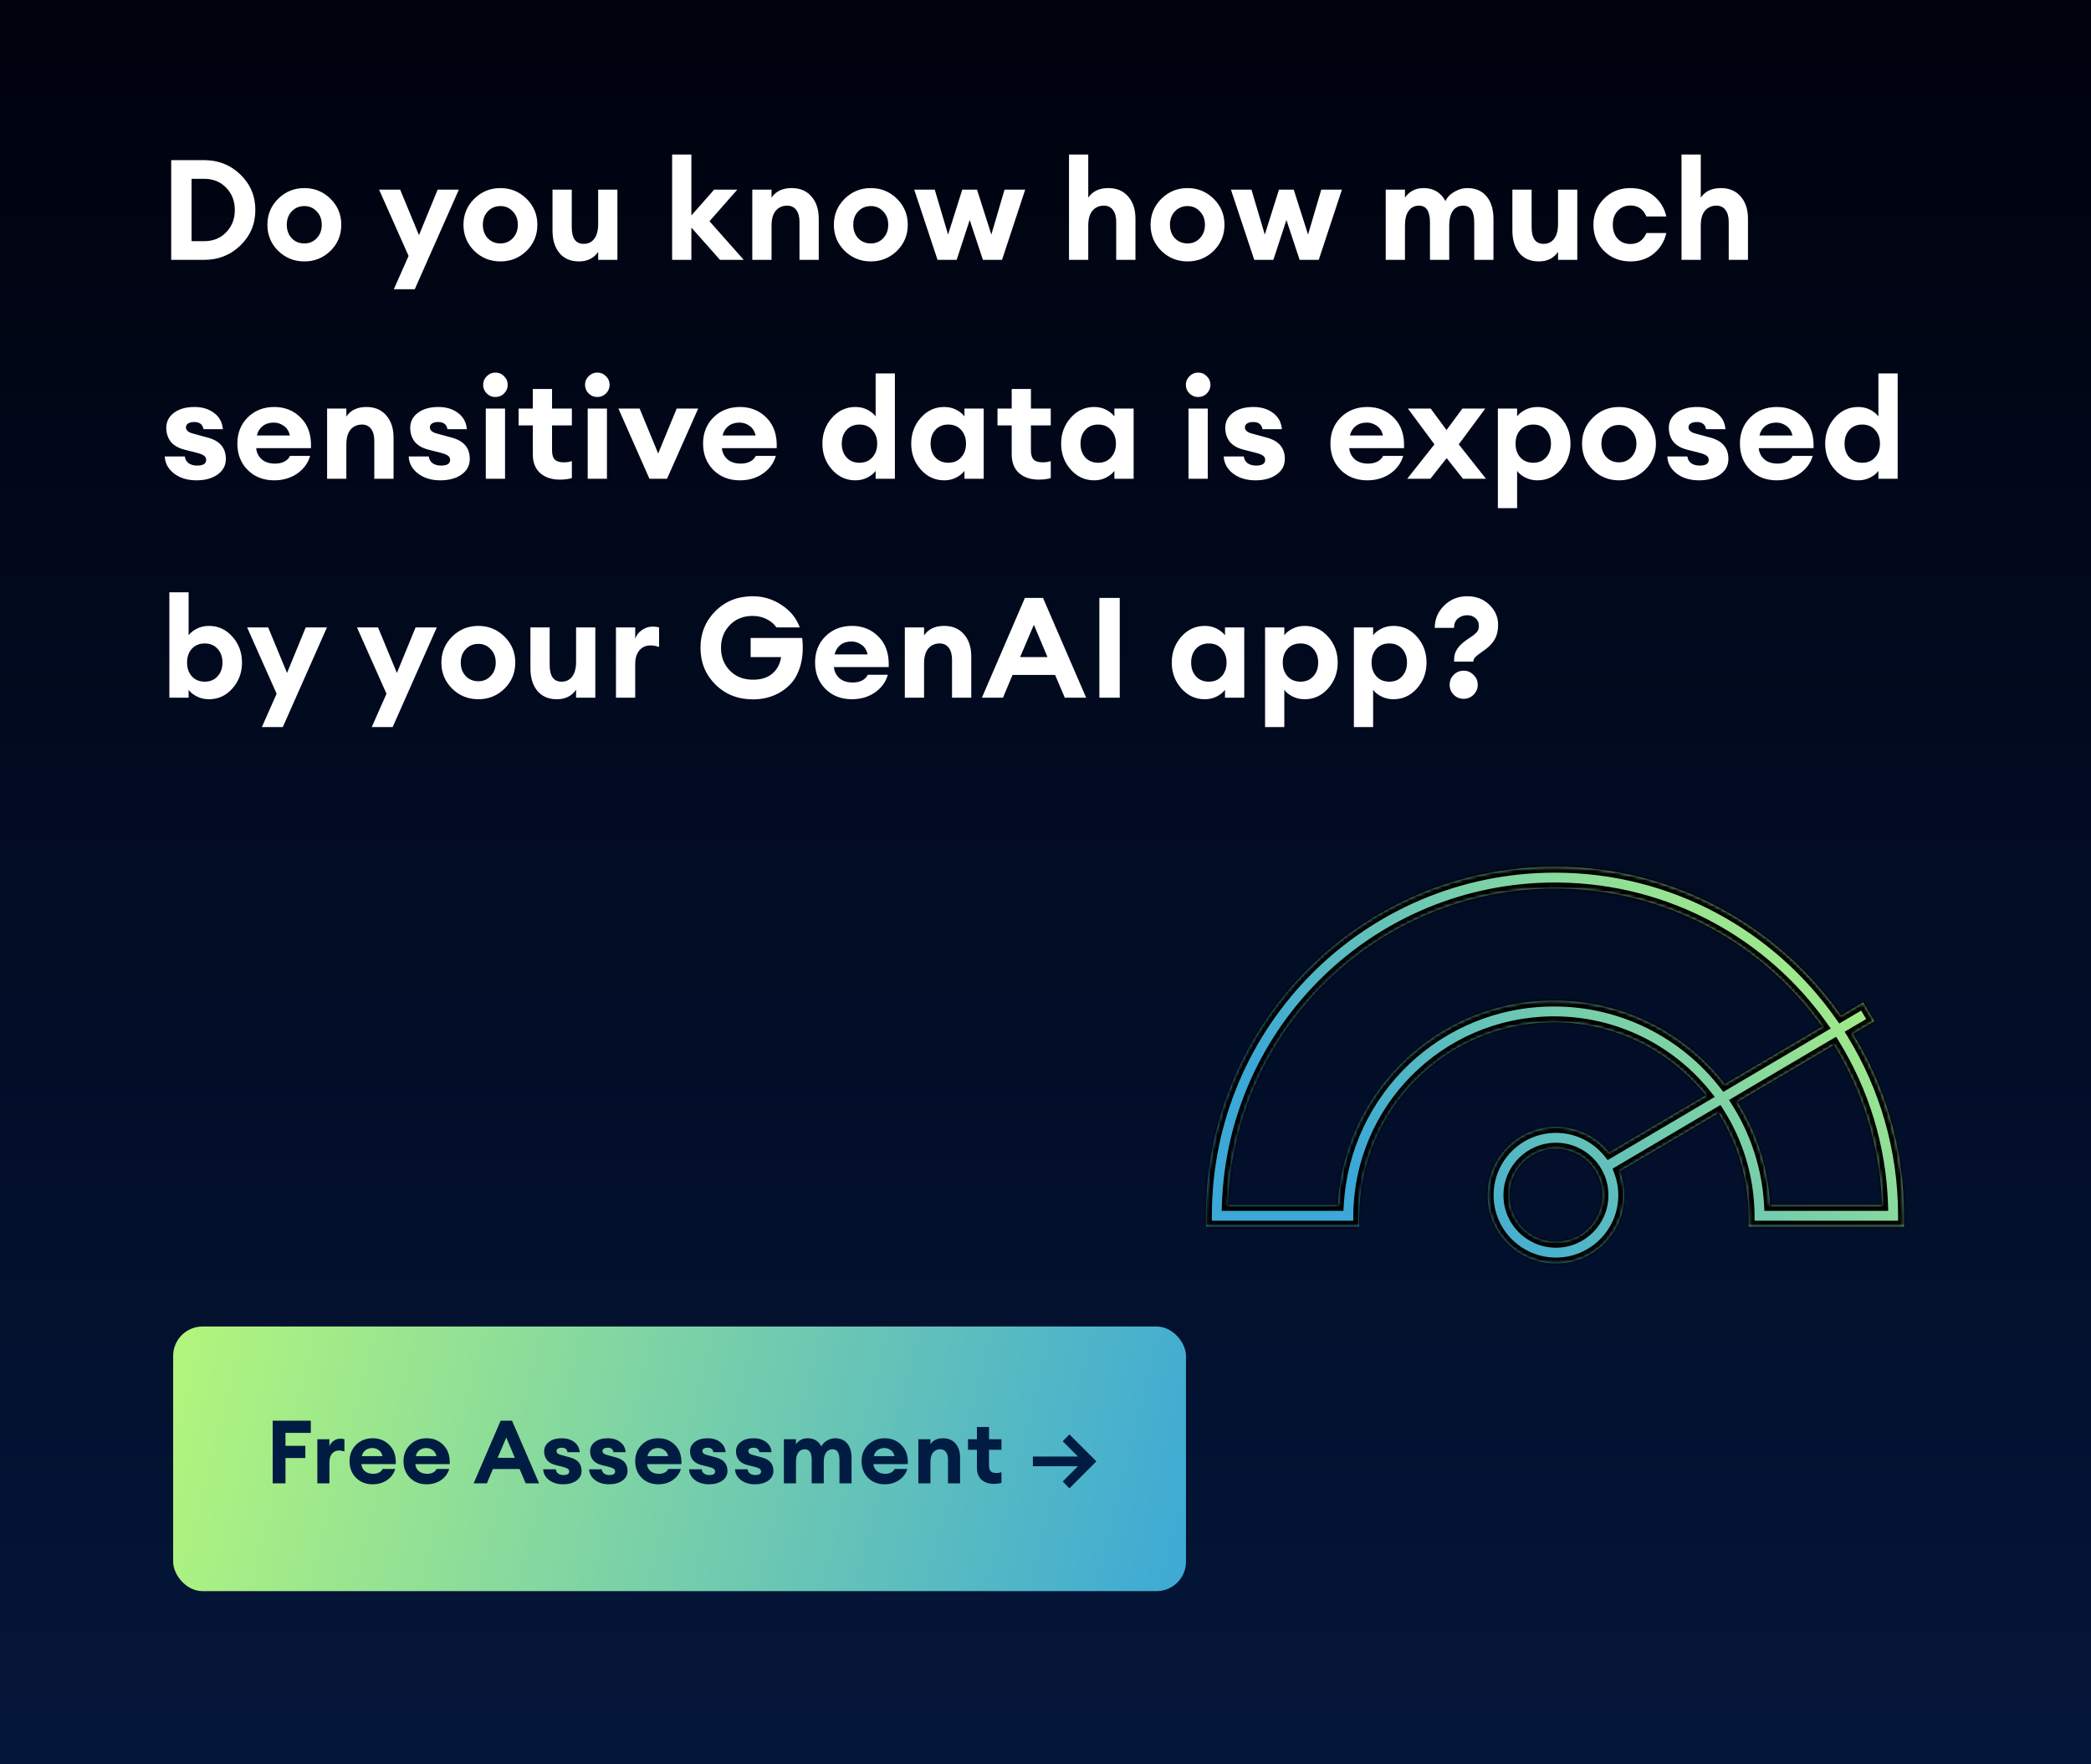
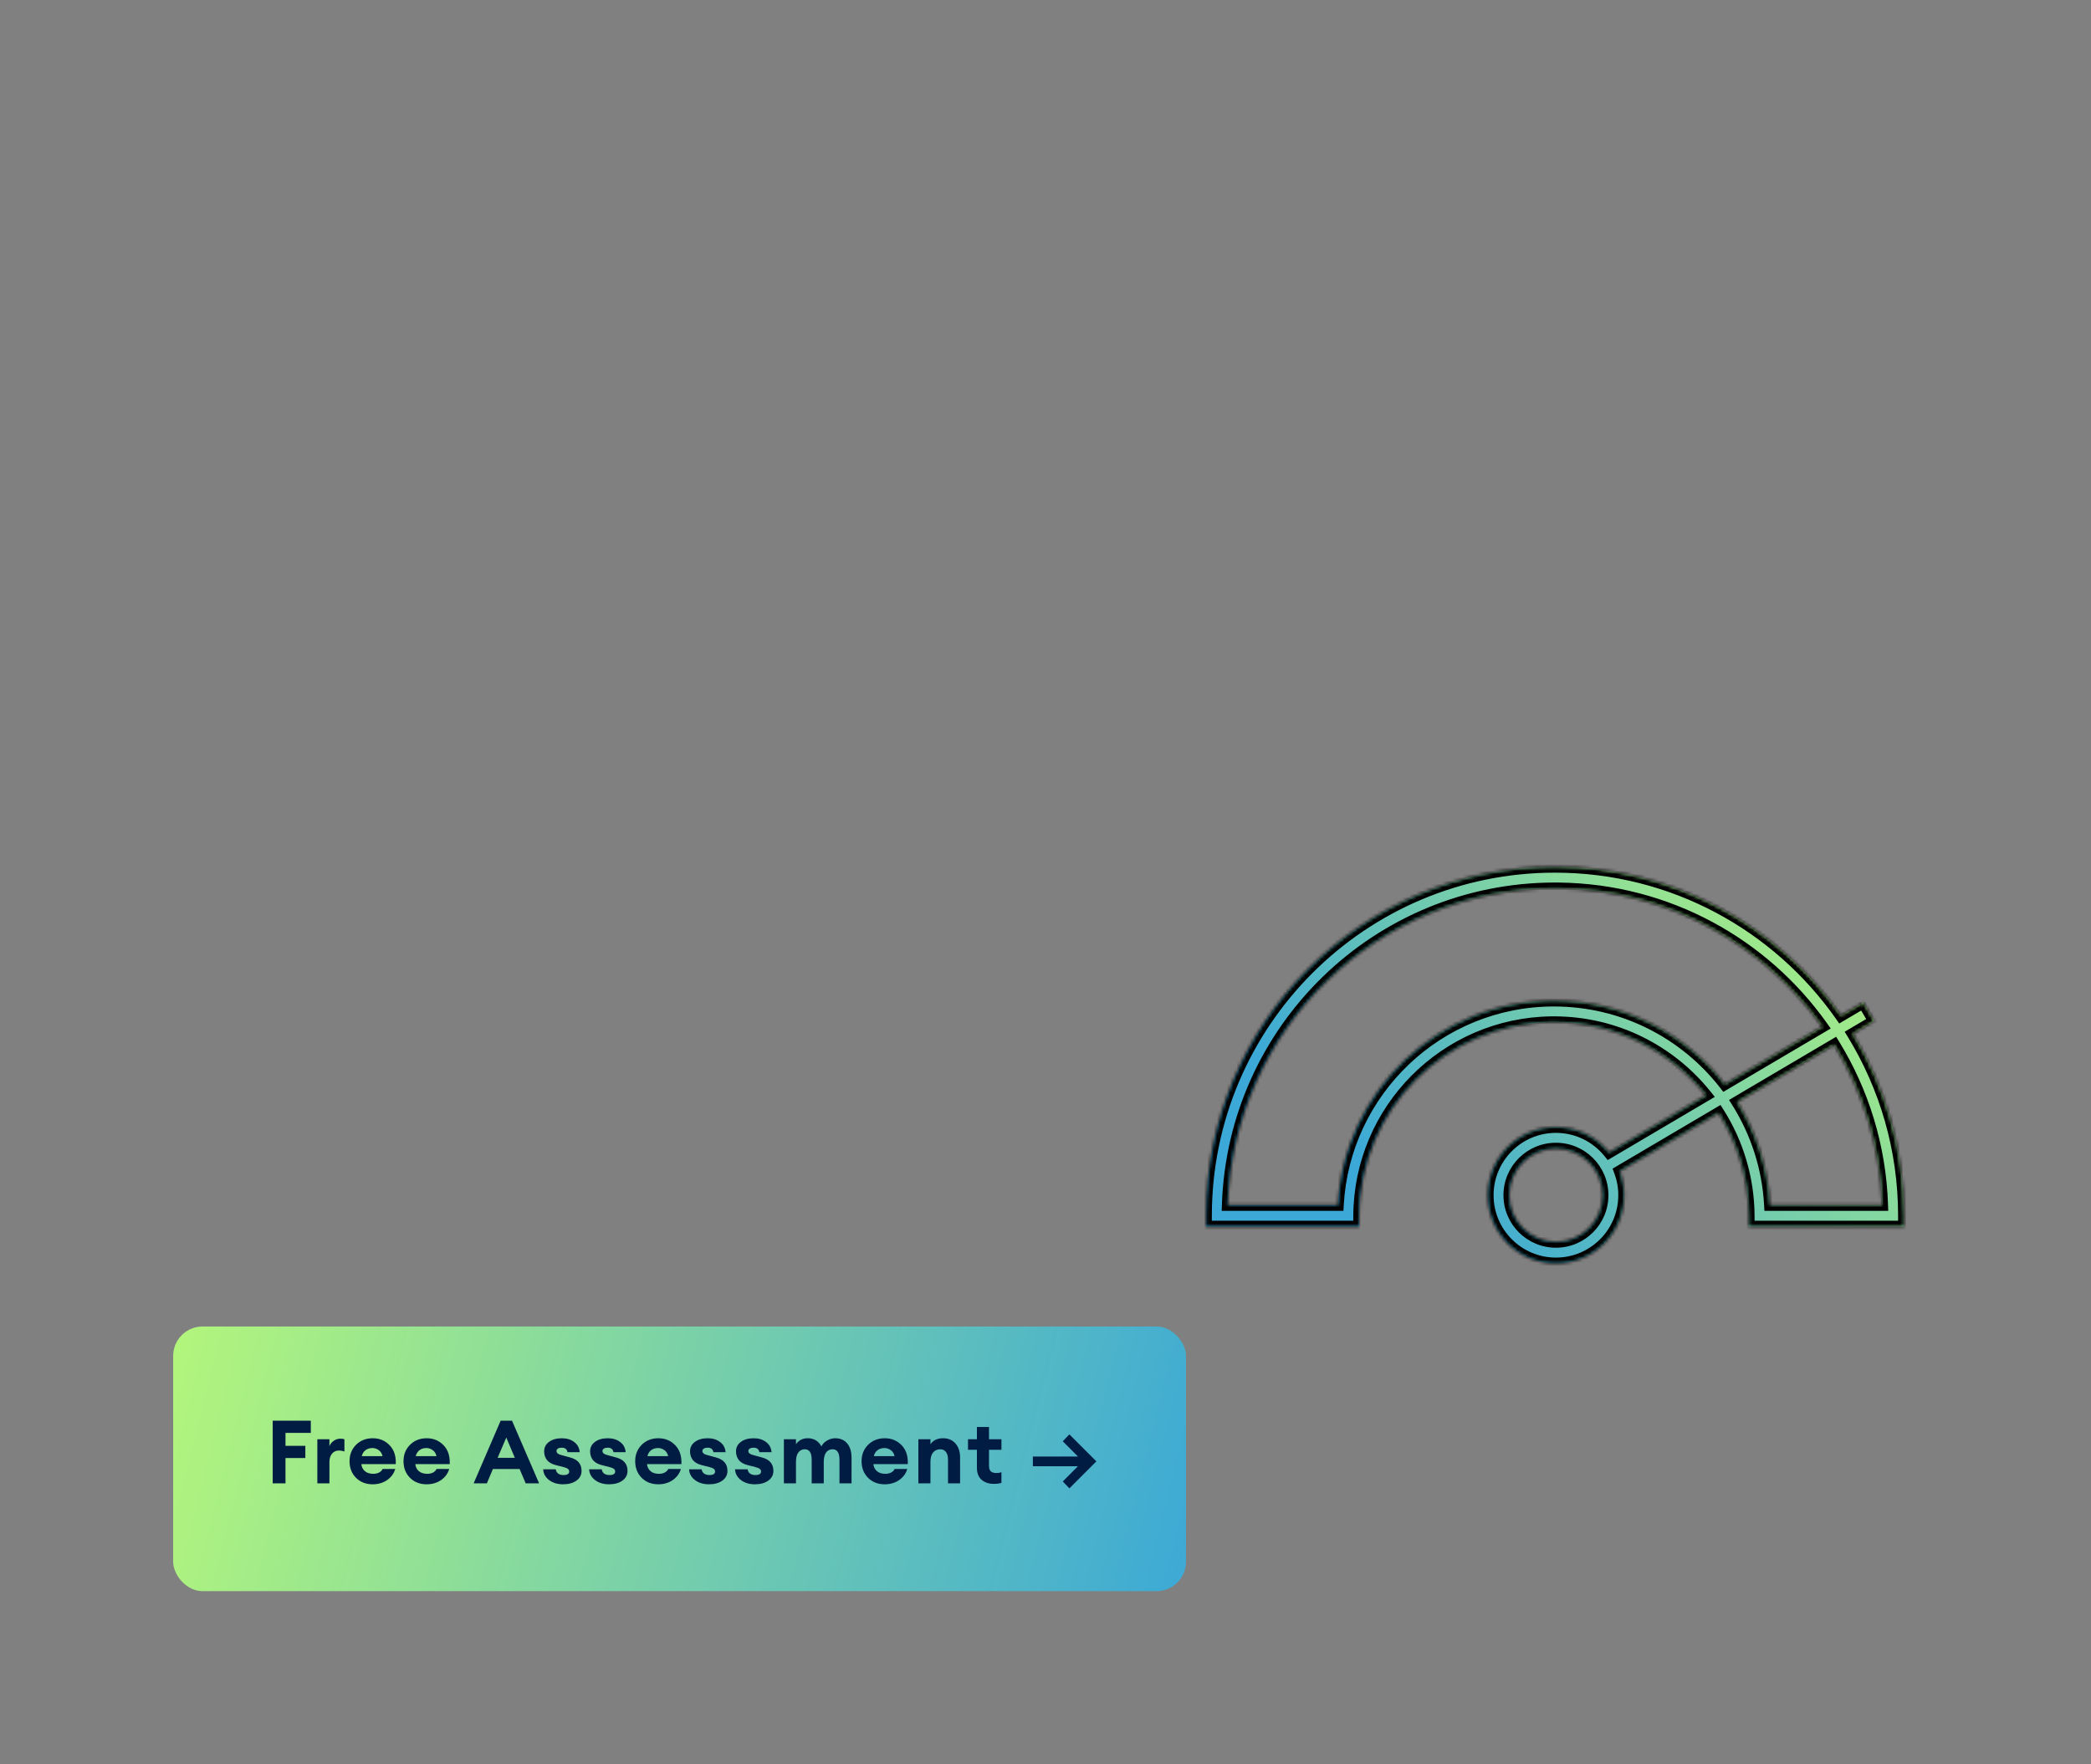
<svg xmlns="http://www.w3.org/2000/svg" width="640" height="540" viewBox="0 0 640 540" fill="none">
  <rect x="0" y="0" width="640" height="540" fill="#808080" stroke="none" />
-   <rect width="640" height="540" fill="url(#paint0_linear_1422_121334)" />
-   <path d="M52.397 79.539V49.009H62.459C66.845 49.009 70.557 50.485 73.596 53.438C76.635 56.391 78.154 60.003 78.154 64.274C78.154 68.545 76.635 72.157 73.596 75.11C70.557 78.063 66.845 79.539 62.459 79.539H52.397ZM58.632 73.82H62.459C65.24 73.82 67.504 72.903 69.253 71.068C71.002 69.233 71.876 66.969 71.876 64.274C71.876 61.579 71.002 59.315 69.253 57.48C67.504 55.645 65.24 54.728 62.459 54.728H58.632V73.82ZM101.151 76.787C98.944 78.937 96.278 80.012 93.153 80.012C90.029 80.012 87.363 78.937 85.155 76.787C82.948 74.608 81.844 71.942 81.844 68.789C81.844 65.664 82.948 63.013 85.155 60.834C87.363 58.655 90.029 57.566 93.153 57.566C96.278 57.566 98.944 58.655 101.151 60.834C103.359 63.013 104.462 65.664 104.462 68.789C104.462 71.942 103.359 74.608 101.151 76.787ZM93.153 74.508C94.673 74.508 95.934 73.978 96.937 72.917C97.969 71.828 98.485 70.452 98.485 68.789C98.485 67.126 97.969 65.765 96.937 64.704C95.934 63.615 94.673 63.07 93.153 63.07C91.605 63.07 90.315 63.615 89.283 64.704C88.28 65.765 87.778 67.126 87.778 68.789C87.778 70.452 88.28 71.828 89.283 72.917C90.315 73.978 91.605 74.508 93.153 74.508ZM126.947 88.526H120.54L125.055 78.335L116.025 58.039H122.475L128.237 71.971L133.956 58.039H140.449L126.947 88.526ZM161.161 76.787C158.954 78.937 156.288 80.012 153.163 80.012C150.039 80.012 147.373 78.937 145.165 76.787C142.958 74.608 141.854 71.942 141.854 68.789C141.854 65.664 142.958 63.013 145.165 60.834C147.373 58.655 150.039 57.566 153.163 57.566C156.288 57.566 158.954 58.655 161.161 60.834C163.369 63.013 164.472 65.664 164.472 68.789C164.472 71.942 163.369 74.608 161.161 76.787ZM153.163 74.508C154.683 74.508 155.944 73.978 156.947 72.917C157.979 71.828 158.495 70.452 158.495 68.789C158.495 67.126 157.979 65.765 156.947 64.704C155.944 63.615 154.683 63.07 153.163 63.07C151.615 63.07 150.325 63.615 149.293 64.704C148.29 65.765 147.788 67.126 147.788 68.789C147.788 70.452 148.29 71.828 149.293 72.917C150.325 73.978 151.615 74.508 153.163 74.508ZM177.192 80.012C174.64 80.012 172.648 79.152 171.215 77.432C169.81 75.712 169.108 73.404 169.108 70.509V58.039H174.999V69.52C174.999 72.931 176.217 74.637 178.654 74.637C180.03 74.637 181.105 74.121 181.879 73.089C182.681 72.057 183.083 70.538 183.083 68.531V58.039H188.974V79.539H183.083V77.088C181.764 79.037 179.8 80.012 177.192 80.012ZM220.382 79.539L211.61 69.649V79.539H205.719V47.289H211.61V65.951L218.576 58.039H225.671L217.157 67.714L227.649 79.539H220.382ZM230.258 79.539V58.039H236.149V60.49C237.467 58.541 239.517 57.566 242.298 57.566C244.878 57.566 246.899 58.426 248.361 60.146C249.851 61.837 250.597 64.102 250.597 66.94V79.539H244.706V67.929C244.706 66.352 244.376 65.134 243.717 64.274C243.057 63.385 242.126 62.941 240.922 62.941C239.488 62.941 238.327 63.457 237.439 64.489C236.579 65.521 236.149 67.04 236.149 69.047V79.539H230.258ZM274.532 76.787C272.325 78.937 269.659 80.012 266.534 80.012C263.409 80.012 260.743 78.937 258.536 76.787C256.329 74.608 255.225 71.942 255.225 68.789C255.225 65.664 256.329 63.013 258.536 60.834C260.743 58.655 263.409 57.566 266.534 57.566C269.659 57.566 272.325 58.655 274.532 60.834C276.739 63.013 277.843 65.664 277.843 68.789C277.843 71.942 276.739 74.608 274.532 76.787ZM266.534 74.508C268.053 74.508 269.315 73.978 270.318 72.917C271.35 71.828 271.866 70.452 271.866 68.789C271.866 67.126 271.35 65.765 270.318 64.704C269.315 63.615 268.053 63.07 266.534 63.07C264.986 63.07 263.696 63.615 262.664 64.704C261.661 65.765 261.159 67.126 261.159 68.789C261.159 70.452 261.661 71.828 262.664 72.917C263.696 73.978 264.986 74.508 266.534 74.508ZM300.846 79.539L296.804 67.327L292.805 79.539H286.957L279.819 58.039H286.097L290.182 71.799L294.525 58.039H299.04L303.426 71.799L307.468 58.039H313.789L306.694 79.539H300.846ZM333.085 79.539H327.194V47.289H333.085V60.49C334.404 58.541 336.454 57.566 339.234 57.566C341.814 57.566 343.835 58.426 345.297 60.146C346.788 61.837 347.533 64.102 347.533 66.94V79.539H341.642V67.929C341.642 66.352 341.313 65.134 340.653 64.274C339.994 63.385 339.062 62.941 337.858 62.941C336.425 62.941 335.264 63.457 334.375 64.489C333.515 65.521 333.085 67.04 333.085 69.047V79.539ZM371.468 76.787C369.261 78.937 366.595 80.012 363.47 80.012C360.346 80.012 357.68 78.937 355.472 76.787C353.265 74.608 352.161 71.942 352.161 68.789C352.161 65.664 353.265 63.013 355.472 60.834C357.68 58.655 360.346 57.566 363.47 57.566C366.595 57.566 369.261 58.655 371.468 60.834C373.676 63.013 374.779 65.664 374.779 68.789C374.779 71.942 373.676 74.608 371.468 76.787ZM363.47 74.508C364.99 74.508 366.251 73.978 367.254 72.917C368.286 71.828 368.802 70.452 368.802 68.789C368.802 67.126 368.286 65.765 367.254 64.704C366.251 63.615 364.99 63.07 363.47 63.07C361.922 63.07 360.632 63.615 359.6 64.704C358.597 65.765 358.095 67.126 358.095 68.789C358.095 70.452 358.597 71.828 359.6 72.917C360.632 73.978 361.922 74.508 363.47 74.508ZM397.783 79.539L393.741 67.327L389.742 79.539H383.894L376.756 58.039H383.034L387.119 71.799L391.462 58.039H395.977L400.363 71.799L404.405 58.039H410.726L403.631 79.539H397.783ZM451.221 79.539V68.058C451.221 64.647 450.103 62.941 447.867 62.941C446.577 62.941 445.545 63.428 444.771 64.403C444.025 65.378 443.624 66.825 443.567 68.746V79.539H437.676V68.058C437.676 64.647 436.558 62.941 434.322 62.941C433.003 62.941 431.957 63.457 431.183 64.489C430.409 65.521 430.022 67.04 430.022 69.047V79.539H424.131V58.039H430.022V60.49C431.369 58.541 433.275 57.566 435.741 57.566C438.751 57.566 440.972 58.885 442.406 61.522C443.036 60.289 443.982 59.329 445.244 58.641C446.505 57.924 447.781 57.566 449.071 57.566C451.622 57.566 453.6 58.412 455.005 60.103C456.409 61.794 457.112 64.116 457.112 67.069V79.539H451.221ZM470.983 80.012C468.431 80.012 466.439 79.152 465.006 77.432C463.601 75.712 462.899 73.404 462.899 70.509V58.039H468.79V69.52C468.79 72.931 470.008 74.637 472.445 74.637C473.821 74.637 474.896 74.121 475.67 73.089C476.472 72.057 476.874 70.538 476.874 68.531V58.039H482.765V79.539H476.874V77.088C475.555 79.037 473.591 80.012 470.983 80.012ZM499.014 80.012C495.774 80.012 493.08 78.937 490.93 76.787C488.78 74.608 487.705 71.942 487.705 68.789C487.705 65.636 488.78 62.984 490.93 60.834C493.08 58.655 495.774 57.566 499.014 57.566C501.88 57.566 504.274 58.369 506.195 59.974C508.144 61.579 509.42 63.672 510.022 66.252H503.916C502.97 64.016 501.336 62.898 499.014 62.898C497.437 62.898 496.147 63.443 495.144 64.532C494.14 65.593 493.639 67.012 493.639 68.789C493.639 70.566 494.14 72 495.144 73.089C496.147 74.15 497.437 74.68 499.014 74.68C501.336 74.68 502.97 73.562 503.916 71.326H510.022C509.42 73.906 508.144 75.999 506.195 77.604C504.274 79.209 501.88 80.012 499.014 80.012ZM520.56 79.539H514.669V47.289H520.56V60.49C521.879 58.541 523.929 57.566 526.709 57.566C529.289 57.566 531.31 58.426 532.772 60.146C534.263 61.837 535.008 64.102 535.008 66.94V79.539H529.117V67.929C529.117 66.352 528.788 65.134 528.128 64.274C527.469 63.385 526.537 62.941 525.333 62.941C523.9 62.941 522.739 63.457 521.85 64.489C520.99 65.521 520.56 67.04 520.56 69.047V79.539ZM60.137 147.012C57.385 147.012 55.106 146.324 53.3 144.948C51.494 143.572 50.534 141.823 50.419 139.702H56.568C56.683 140.619 57.084 141.322 57.772 141.809C58.46 142.268 59.306 142.497 60.309 142.497C62.172 142.497 63.104 141.924 63.104 140.777C63.104 140.204 62.889 139.774 62.459 139.487C62.058 139.172 61.37 138.885 60.395 138.627L56.353 137.595C54.518 137.108 53.142 136.291 52.225 135.144C51.336 133.969 50.892 132.564 50.892 130.93C50.892 129.067 51.666 127.547 53.214 126.372C54.791 125.168 56.898 124.566 59.535 124.566C61.943 124.566 63.95 125.182 65.555 126.415C67.16 127.619 68.049 129.267 68.221 131.36H62.287C62.029 129.898 61.083 129.167 59.449 129.167C58.675 129.167 58.059 129.31 57.6 129.597C57.141 129.884 56.912 130.285 56.912 130.801C56.912 131.747 57.729 132.406 59.363 132.779L63.147 133.811C65.24 134.327 66.759 135.144 67.705 136.262C68.651 137.351 69.124 138.756 69.124 140.476C69.124 142.454 68.278 144.045 66.587 145.249C64.924 146.424 62.774 147.012 60.137 147.012ZM83.915 147.012C80.618 147.012 77.909 145.951 75.788 143.83C73.695 141.709 72.649 139.014 72.649 135.746C72.649 132.535 73.71 129.869 75.831 127.748C77.981 125.627 80.69 124.566 83.958 124.566C87.255 124.566 89.992 125.698 92.171 127.963C94.35 130.199 95.353 133.266 95.181 137.165H78.411C78.526 138.512 79.085 139.645 80.088 140.562C81.091 141.451 82.467 141.895 84.216 141.895C85.277 141.895 86.208 141.694 87.011 141.293C87.842 140.863 88.43 140.275 88.774 139.53H94.923C94.292 141.737 92.974 143.543 90.967 144.948C88.96 146.324 86.61 147.012 83.915 147.012ZM83.786 129.339C82.439 129.339 81.306 129.697 80.389 130.414C79.5 131.102 78.913 132.062 78.626 133.295H88.731C88.416 131.948 87.785 130.959 86.839 130.328C85.922 129.669 84.904 129.339 83.786 129.339ZM100.117 146.539V125.039H106.008V127.49C107.327 125.541 109.377 124.566 112.157 124.566C114.737 124.566 116.758 125.426 118.22 127.146C119.711 128.837 120.456 131.102 120.456 133.94V146.539H114.565V134.929C114.565 133.352 114.236 132.134 113.576 131.274C112.917 130.385 111.985 129.941 110.781 129.941C109.348 129.941 108.187 130.457 107.298 131.489C106.438 132.521 106.008 134.04 106.008 136.047V146.539H100.117ZM134.802 147.012C132.05 147.012 129.771 146.324 127.965 144.948C126.159 143.572 125.199 141.823 125.084 139.702H131.233C131.348 140.619 131.749 141.322 132.437 141.809C133.125 142.268 133.971 142.497 134.974 142.497C136.838 142.497 137.769 141.924 137.769 140.777C137.769 140.204 137.554 139.774 137.124 139.487C136.723 139.172 136.035 138.885 135.06 138.627L131.018 137.595C129.184 137.108 127.808 136.291 126.89 135.144C126.002 133.969 125.557 132.564 125.557 130.93C125.557 129.067 126.331 127.547 127.879 126.372C129.456 125.168 131.563 124.566 134.2 124.566C136.608 124.566 138.615 125.182 140.22 126.415C141.826 127.619 142.714 129.267 142.886 131.36H136.952C136.694 129.898 135.748 129.167 134.114 129.167C133.34 129.167 132.724 129.31 132.265 129.597C131.807 129.884 131.577 130.285 131.577 130.801C131.577 131.747 132.394 132.406 134.028 132.779L137.812 133.811C139.905 134.327 141.424 135.144 142.37 136.262C143.316 137.351 143.789 138.756 143.789 140.476C143.789 142.454 142.944 144.045 141.252 145.249C139.59 146.424 137.44 147.012 134.802 147.012ZM151.614 121.513C150.611 121.513 149.737 121.155 148.991 120.438C148.246 119.693 147.873 118.804 147.873 117.772C147.873 116.74 148.246 115.866 148.991 115.149C149.737 114.404 150.611 114.031 151.614 114.031C152.675 114.031 153.564 114.404 154.28 115.149C155.026 115.866 155.398 116.74 155.398 117.772C155.398 118.804 155.026 119.693 154.28 120.438C153.564 121.155 152.675 121.513 151.614 121.513ZM148.69 146.539V125.039H154.581V146.539H148.69ZM171.289 146.797C168.881 146.797 166.903 146.138 165.355 144.819C163.836 143.472 163.076 141.537 163.076 139.014V130.199H158.733V125.039H163.076V119.062H168.967V125.039H175.03V130.199H168.967V137.853C168.967 139.172 169.254 140.118 169.827 140.691C170.401 141.236 171.332 141.508 172.622 141.508C173.54 141.508 174.342 141.379 175.03 141.121V146.324C173.998 146.639 172.751 146.797 171.289 146.797ZM182.803 121.513C181.8 121.513 180.925 121.155 180.18 120.438C179.435 119.693 179.062 118.804 179.062 117.772C179.062 116.74 179.435 115.866 180.18 115.149C180.925 114.404 181.8 114.031 182.803 114.031C183.864 114.031 184.752 114.404 185.469 115.149C186.214 115.866 186.587 116.74 186.587 117.772C186.587 118.804 186.214 119.693 185.469 120.438C184.752 121.155 183.864 121.513 182.803 121.513ZM179.879 146.539V125.039H185.77V146.539H179.879ZM198.78 146.539L189.277 125.039H195.77L201.446 138.799L207.122 125.039H213.701L204.155 146.539H198.78ZM226.458 147.012C223.162 147.012 220.453 145.951 218.331 143.83C216.239 141.709 215.192 139.014 215.192 135.746C215.192 132.535 216.253 129.869 218.374 127.748C220.524 125.627 223.233 124.566 226.501 124.566C229.798 124.566 232.536 125.698 234.714 127.963C236.893 130.199 237.896 133.266 237.724 137.165H220.954C221.069 138.512 221.628 139.645 222.631 140.562C223.635 141.451 225.011 141.895 226.759 141.895C227.82 141.895 228.752 141.694 229.554 141.293C230.386 140.863 230.973 140.275 231.317 139.53H237.466C236.836 141.737 235.517 143.543 233.51 144.948C231.504 146.324 229.153 147.012 226.458 147.012ZM226.329 129.339C224.982 129.339 223.85 129.697 222.932 130.414C222.044 131.102 221.456 132.062 221.169 133.295H231.274C230.959 131.948 230.328 130.959 229.382 130.328C228.465 129.669 227.447 129.339 226.329 129.339ZM261.819 147.012C258.981 147.012 256.587 145.908 254.638 143.701C252.688 141.494 251.714 138.856 251.714 135.789C251.714 132.722 252.688 130.084 254.638 127.877C256.587 125.67 258.981 124.566 261.819 124.566C263.195 124.566 264.427 124.853 265.517 125.426C266.606 125.999 267.437 126.673 268.011 127.447V114.289H273.902V146.539H268.011V144.131C267.437 144.905 266.606 145.579 265.517 146.152C264.427 146.725 263.195 147.012 261.819 147.012ZM259.11 140.003C260.113 141.092 261.432 141.637 263.066 141.637C264.7 141.637 266.004 141.092 266.979 140.003C267.982 138.914 268.484 137.509 268.484 135.789C268.484 134.069 267.982 132.664 266.979 131.575C266.004 130.486 264.7 129.941 263.066 129.941C261.432 129.941 260.113 130.486 259.11 131.575C258.135 132.664 257.648 134.069 257.648 135.789C257.648 137.509 258.135 138.914 259.11 140.003ZM289.003 147.012C286.165 147.012 283.771 145.908 281.822 143.701C279.872 141.494 278.898 138.856 278.898 135.789C278.898 132.722 279.872 130.084 281.822 127.877C283.771 125.67 286.165 124.566 289.003 124.566C290.379 124.566 291.611 124.853 292.701 125.426C293.79 125.999 294.621 126.673 295.195 127.447V125.039H301.086V146.539H295.195V144.131C294.621 144.905 293.79 145.579 292.701 146.152C291.611 146.725 290.379 147.012 289.003 147.012ZM286.294 140.003C287.297 141.092 288.616 141.637 290.25 141.637C291.884 141.637 293.188 141.092 294.163 140.003C295.166 138.914 295.668 137.509 295.668 135.789C295.668 134.069 295.166 132.664 294.163 131.575C293.188 130.486 291.884 129.941 290.25 129.941C288.616 129.941 287.297 130.486 286.294 131.575C285.319 132.664 284.832 134.069 284.832 135.789C284.832 137.509 285.319 138.914 286.294 140.003ZM317.864 146.797C315.456 146.797 313.478 146.138 311.93 144.819C310.411 143.472 309.651 141.537 309.651 139.014V130.199H305.308V125.039H309.651V119.062H315.542V125.039H321.605V130.199H315.542V137.853C315.542 139.172 315.829 140.118 316.402 140.691C316.975 141.236 317.907 141.508 319.197 141.508C320.114 141.508 320.917 141.379 321.605 141.121V146.324C320.573 146.639 319.326 146.797 317.864 146.797ZM334.889 147.012C332.051 147.012 329.657 145.908 327.708 143.701C325.758 141.494 324.784 138.856 324.784 135.789C324.784 132.722 325.758 130.084 327.708 127.877C329.657 125.67 332.051 124.566 334.889 124.566C336.265 124.566 337.497 124.853 338.587 125.426C339.676 125.999 340.507 126.673 341.081 127.447V125.039H346.972V146.539H341.081V144.131C340.507 144.905 339.676 145.579 338.587 146.152C337.497 146.725 336.265 147.012 334.889 147.012ZM332.18 140.003C333.183 141.092 334.502 141.637 336.136 141.637C337.77 141.637 339.074 141.092 340.049 140.003C341.052 138.914 341.554 137.509 341.554 135.789C341.554 134.069 341.052 132.664 340.049 131.575C339.074 130.486 337.77 129.941 336.136 129.941C334.502 129.941 333.183 130.486 332.18 131.575C331.205 132.664 330.718 134.069 330.718 135.789C330.718 137.509 331.205 138.914 332.18 140.003ZM366.697 121.513C365.693 121.513 364.819 121.155 364.074 120.438C363.328 119.693 362.956 118.804 362.956 117.772C362.956 116.74 363.328 115.866 364.074 115.149C364.819 114.404 365.693 114.031 366.697 114.031C367.757 114.031 368.646 114.404 369.363 115.149C370.108 115.866 370.481 116.74 370.481 117.772C370.481 118.804 370.108 119.693 369.363 120.438C368.646 121.155 367.757 121.513 366.697 121.513ZM363.773 146.539V125.039H369.664V146.539H363.773ZM384.265 147.012C381.513 147.012 379.234 146.324 377.428 144.948C375.622 143.572 374.661 141.823 374.547 139.702H380.696C380.81 140.619 381.212 141.322 381.9 141.809C382.588 142.268 383.433 142.497 384.437 142.497C386.3 142.497 387.232 141.924 387.232 140.777C387.232 140.204 387.017 139.774 386.587 139.487C386.185 139.172 385.497 138.885 384.523 138.627L380.481 137.595C378.646 137.108 377.27 136.291 376.353 135.144C375.464 133.969 375.02 132.564 375.02 130.93C375.02 129.067 375.794 127.547 377.342 126.372C378.918 125.168 381.025 124.566 383.663 124.566C386.071 124.566 388.077 125.182 389.683 126.415C391.288 127.619 392.177 129.267 392.349 131.36H386.415C386.157 129.898 385.211 129.167 383.577 129.167C382.803 129.167 382.186 129.31 381.728 129.597C381.269 129.884 381.04 130.285 381.04 130.801C381.04 131.747 381.857 132.406 383.491 132.779L387.275 133.811C389.367 134.327 390.887 135.144 391.833 136.262C392.779 137.351 393.252 138.756 393.252 140.476C393.252 142.454 392.406 144.045 390.715 145.249C389.052 146.424 386.902 147.012 384.265 147.012ZM418.472 147.012C415.175 147.012 412.466 145.951 410.345 143.83C408.252 141.709 407.206 139.014 407.206 135.746C407.206 132.535 408.266 129.869 410.388 127.748C412.538 125.627 415.247 124.566 418.515 124.566C421.811 124.566 424.549 125.698 426.728 127.963C428.906 130.199 429.91 133.266 429.738 137.165H412.968C413.082 138.512 413.641 139.645 414.645 140.562C415.648 141.451 417.024 141.895 418.773 141.895C419.833 141.895 420.765 141.694 421.568 141.293C422.399 140.863 422.987 140.275 423.331 139.53H429.48C428.849 141.737 427.53 143.543 425.524 144.948C423.517 146.324 421.166 147.012 418.472 147.012ZM418.343 129.339C416.995 129.339 415.863 129.697 414.946 130.414C414.057 131.102 413.469 132.062 413.183 133.295H423.288C422.972 131.948 422.342 130.959 421.396 130.328C420.478 129.669 419.461 129.339 418.343 129.339ZM447.776 146.539L442.788 140.218L437.8 146.539H430.705L439.047 136.004L430.92 125.039H437.886L442.745 131.618L447.604 125.039H454.613L446.486 136.004L454.828 146.539H447.776ZM464.348 155.526H458.457V125.039H464.348V127.447C464.892 126.673 465.724 125.999 466.842 125.426C467.96 124.853 469.207 124.566 470.583 124.566C473.421 124.566 475.814 125.67 477.764 127.877C479.713 130.084 480.688 132.722 480.688 135.789C480.688 138.856 479.713 141.494 477.764 143.701C475.814 145.908 473.421 147.012 470.583 147.012C469.207 147.012 467.96 146.725 466.842 146.152C465.724 145.579 464.892 144.905 464.348 144.131V155.526ZM465.337 140.003C466.34 141.092 467.659 141.637 469.293 141.637C470.927 141.637 472.231 141.092 473.206 140.003C474.209 138.914 474.711 137.509 474.711 135.789C474.711 134.069 474.209 132.664 473.206 131.575C472.231 130.486 470.927 129.941 469.293 129.941C467.659 129.941 466.34 130.486 465.337 131.575C464.362 132.664 463.875 134.069 463.875 135.789C463.875 137.509 464.362 138.914 465.337 140.003ZM503.529 143.787C501.321 145.937 498.655 147.012 495.531 147.012C492.406 147.012 489.74 145.937 487.533 143.787C485.325 141.608 484.222 138.942 484.222 135.789C484.222 132.664 485.325 130.013 487.533 127.834C489.74 125.655 492.406 124.566 495.531 124.566C498.655 124.566 501.321 125.655 503.529 127.834C505.736 130.013 506.84 132.664 506.84 135.789C506.84 138.942 505.736 141.608 503.529 143.787ZM495.531 141.508C497.05 141.508 498.311 140.978 499.315 139.917C500.347 138.828 500.863 137.452 500.863 135.789C500.863 134.126 500.347 132.765 499.315 131.704C498.311 130.615 497.05 130.07 495.531 130.07C493.983 130.07 492.693 130.615 491.661 131.704C490.657 132.765 490.156 134.126 490.156 135.789C490.156 137.452 490.657 138.828 491.661 139.917C492.693 140.978 493.983 141.508 495.531 141.508ZM520.032 147.012C517.28 147.012 515.001 146.324 513.195 144.948C511.389 143.572 510.429 141.823 510.314 139.702H516.463C516.578 140.619 516.979 141.322 517.667 141.809C518.355 142.268 519.201 142.497 520.204 142.497C522.067 142.497 522.999 141.924 522.999 140.777C522.999 140.204 522.784 139.774 522.354 139.487C521.953 139.172 521.265 138.885 520.29 138.627L516.248 137.595C514.413 137.108 513.037 136.291 512.12 135.144C511.231 133.969 510.787 132.564 510.787 130.93C510.787 129.067 511.561 127.547 513.109 126.372C514.686 125.168 516.793 124.566 519.43 124.566C521.838 124.566 523.845 125.182 525.45 126.415C527.055 127.619 527.944 129.267 528.116 131.36H522.182C521.924 129.898 520.978 129.167 519.344 129.167C518.57 129.167 517.954 129.31 517.495 129.597C517.036 129.884 516.807 130.285 516.807 130.801C516.807 131.747 517.624 132.406 519.258 132.779L523.042 133.811C525.135 134.327 526.654 135.144 527.6 136.262C528.546 137.351 529.019 138.756 529.019 140.476C529.019 142.454 528.173 144.045 526.482 145.249C524.819 146.424 522.669 147.012 520.032 147.012ZM543.81 147.012C540.513 147.012 537.804 145.951 535.683 143.83C533.59 141.709 532.544 139.014 532.544 135.746C532.544 132.535 533.605 129.869 535.726 127.748C537.876 125.627 540.585 124.566 543.853 124.566C547.15 124.566 549.887 125.698 552.066 127.963C554.245 130.199 555.248 133.266 555.076 137.165H538.306C538.421 138.512 538.98 139.645 539.983 140.562C540.986 141.451 542.362 141.895 544.111 141.895C545.172 141.895 546.103 141.694 546.906 141.293C547.737 140.863 548.325 140.275 548.669 139.53H554.818C554.187 141.737 552.869 143.543 550.862 144.948C548.855 146.324 546.505 147.012 543.81 147.012ZM543.681 129.339C542.334 129.339 541.201 129.697 540.284 130.414C539.395 131.102 538.808 132.062 538.521 133.295H548.626C548.311 131.948 547.68 130.959 546.734 130.328C545.817 129.669 544.799 129.339 543.681 129.339ZM568.741 147.012C565.903 147.012 563.51 145.908 561.56 143.701C559.611 141.494 558.636 138.856 558.636 135.789C558.636 132.722 559.611 130.084 561.56 127.877C563.51 125.67 565.903 124.566 568.741 124.566C570.117 124.566 571.35 124.853 572.439 125.426C573.529 125.999 574.36 126.673 574.933 127.447V114.289H580.824V146.539H574.933V144.131C574.36 144.905 573.529 145.579 572.439 146.152C571.35 146.725 570.117 147.012 568.741 147.012ZM566.032 140.003C567.036 141.092 568.354 141.637 569.988 141.637C571.622 141.637 572.927 141.092 573.901 140.003C574.905 138.914 575.406 137.509 575.406 135.789C575.406 134.069 574.905 132.664 573.901 131.575C572.927 130.486 571.622 129.941 569.988 129.941C568.354 129.941 567.036 130.486 566.032 131.575C565.058 132.664 564.57 134.069 564.57 135.789C564.57 137.509 565.058 138.914 566.032 140.003ZM63.964 214.012C62.588 214.012 61.341 213.725 60.223 213.152C59.105 212.579 58.274 211.905 57.729 211.131V213.539H51.838V181.289H57.729V194.447C58.274 193.673 59.105 192.999 60.223 192.426C61.341 191.853 62.588 191.566 63.964 191.566C66.802 191.566 69.196 192.67 71.145 194.877C73.094 197.084 74.069 199.722 74.069 202.789C74.069 205.856 73.094 208.494 71.145 210.701C69.196 212.908 66.802 214.012 63.964 214.012ZM58.718 207.003C59.721 208.092 61.04 208.637 62.674 208.637C64.308 208.637 65.612 208.092 66.587 207.003C67.59 205.914 68.092 204.509 68.092 202.789C68.092 201.069 67.59 199.664 66.587 198.575C65.612 197.486 64.308 196.941 62.674 196.941C61.04 196.941 59.721 197.486 58.718 198.575C57.743 199.664 57.256 201.069 57.256 202.789C57.256 204.509 57.743 205.914 58.718 207.003ZM86.562 222.526H80.155L84.67 212.335L75.64 192.039H82.09L87.852 205.971L93.571 192.039H100.064L86.562 222.526ZM120.186 222.526H113.779L118.294 212.335L109.264 192.039H115.714L121.476 205.971L127.195 192.039H133.688L120.186 222.526ZM154.401 210.787C152.193 212.937 149.527 214.012 146.403 214.012C143.278 214.012 140.612 212.937 138.405 210.787C136.197 208.608 135.094 205.942 135.094 202.789C135.094 199.664 136.197 197.013 138.405 194.834C140.612 192.655 143.278 191.566 146.403 191.566C149.527 191.566 152.193 192.655 154.401 194.834C156.608 197.013 157.712 199.664 157.712 202.789C157.712 205.942 156.608 208.608 154.401 210.787ZM146.403 208.508C147.922 208.508 149.183 207.978 150.187 206.917C151.219 205.828 151.735 204.452 151.735 202.789C151.735 201.126 151.219 199.765 150.187 198.704C149.183 197.615 147.922 197.07 146.403 197.07C144.855 197.07 143.565 197.615 142.533 198.704C141.529 199.765 141.028 201.126 141.028 202.789C141.028 204.452 141.529 205.828 142.533 206.917C143.565 207.978 144.855 208.508 146.403 208.508ZM170.431 214.012C167.88 214.012 165.887 213.152 164.454 211.432C163.049 209.712 162.347 207.404 162.347 204.509V192.039H168.238V203.52C168.238 206.931 169.456 208.637 171.893 208.637C173.269 208.637 174.344 208.121 175.118 207.089C175.921 206.057 176.322 204.538 176.322 202.531V192.039H182.213V213.539H176.322V211.088C175.003 213.037 173.04 214.012 170.431 214.012ZM188.529 213.539V192.039H194.42V195.479C194.793 194.418 195.467 193.544 196.441 192.856C197.445 192.139 198.548 191.781 199.752 191.781C200.498 191.781 201.157 191.867 201.73 192.039V198.016C200.784 197.701 199.896 197.543 199.064 197.543C197.66 197.543 196.527 198.059 195.667 199.091C194.836 200.094 194.42 201.485 194.42 203.262V213.539H188.529ZM230.48 214.055C225.865 214.055 222.024 212.536 218.956 209.497C215.918 206.458 214.398 202.717 214.398 198.274C214.398 193.831 215.918 190.09 218.956 187.051C221.995 184.012 225.808 182.493 230.394 182.493C233.605 182.493 236.543 183.382 239.209 185.159C241.904 186.908 243.767 189.201 244.799 192.039H237.661C236.916 190.95 235.884 190.09 234.565 189.459C233.275 188.828 231.885 188.513 230.394 188.513C227.528 188.513 225.191 189.445 223.385 191.308C221.579 193.171 220.676 195.493 220.676 198.274C220.676 201.055 221.579 203.377 223.385 205.24C225.191 207.103 227.556 208.035 230.48 208.035C232.917 208.035 234.866 207.433 236.328 206.229C237.819 204.996 238.736 203.291 239.08 201.112H229.749V195.264H245.53C245.874 198.303 245.717 201.04 245.057 203.477C244.398 205.914 243.352 207.892 241.918 209.411C240.485 210.902 238.794 212.048 236.844 212.851C234.895 213.654 232.774 214.055 230.48 214.055ZM260.739 214.012C257.442 214.012 254.733 212.951 252.612 210.83C250.519 208.709 249.473 206.014 249.473 202.746C249.473 199.535 250.534 196.869 252.655 194.748C254.805 192.627 257.514 191.566 260.782 191.566C264.079 191.566 266.816 192.698 268.995 194.963C271.174 197.199 272.177 200.266 272.005 204.165H255.235C255.35 205.512 255.909 206.645 256.912 207.562C257.915 208.451 259.291 208.895 261.04 208.895C262.101 208.895 263.032 208.694 263.835 208.293C264.666 207.863 265.254 207.275 265.598 206.53H271.747C271.116 208.737 269.798 210.543 267.791 211.948C265.784 213.324 263.434 214.012 260.739 214.012ZM260.61 196.339C259.263 196.339 258.13 196.697 257.213 197.414C256.324 198.102 255.737 199.062 255.45 200.295H265.555C265.24 198.948 264.609 197.959 263.663 197.328C262.746 196.669 261.728 196.339 260.61 196.339ZM276.941 213.539V192.039H282.832V194.49C284.151 192.541 286.201 191.566 288.981 191.566C291.561 191.566 293.582 192.426 295.044 194.146C296.535 195.837 297.28 198.102 297.28 200.94V213.539H291.389V201.929C291.389 200.352 291.06 199.134 290.4 198.274C289.741 197.385 288.809 196.941 287.605 196.941C286.172 196.941 285.011 197.457 284.122 198.489C283.262 199.521 282.832 201.04 282.832 203.047V213.539H276.941ZM300.533 213.539L313.691 183.009H319.238L332.439 213.539H325.903L322.936 206.573H309.907L306.983 213.539H300.533ZM316.443 191.222L312.229 201.112H320.614L316.443 191.222ZM336.488 213.539V183.009H342.723V213.539H336.488ZM368.749 214.012C365.911 214.012 363.518 212.908 361.568 210.701C359.619 208.494 358.644 205.856 358.644 202.789C358.644 199.722 359.619 197.084 361.568 194.877C363.518 192.67 365.911 191.566 368.749 191.566C370.125 191.566 371.358 191.853 372.447 192.426C373.537 192.999 374.368 193.673 374.941 194.447V192.039H380.832V213.539H374.941V211.131C374.368 211.905 373.537 212.579 372.447 213.152C371.358 213.725 370.125 214.012 368.749 214.012ZM366.04 207.003C367.044 208.092 368.362 208.637 369.996 208.637C371.63 208.637 372.935 208.092 373.909 207.003C374.913 205.914 375.414 204.509 375.414 202.789C375.414 201.069 374.913 199.664 373.909 198.575C372.935 197.486 371.63 196.941 369.996 196.941C368.362 196.941 367.044 197.486 366.04 198.575C365.066 199.664 364.578 201.069 364.578 202.789C364.578 204.509 365.066 205.914 366.04 207.003ZM393.095 222.526H387.204V192.039H393.095V194.447C393.64 193.673 394.471 192.999 395.589 192.426C396.707 191.853 397.954 191.566 399.33 191.566C402.168 191.566 404.562 192.67 406.511 194.877C408.461 197.084 409.435 199.722 409.435 202.789C409.435 205.856 408.461 208.494 406.511 210.701C404.562 212.908 402.168 214.012 399.33 214.012C397.954 214.012 396.707 213.725 395.589 213.152C394.471 212.579 393.64 211.905 393.095 211.131V222.526ZM394.084 207.003C395.088 208.092 396.406 208.637 398.04 208.637C399.674 208.637 400.979 208.092 401.953 207.003C402.957 205.914 403.458 204.509 403.458 202.789C403.458 201.069 402.957 199.664 401.953 198.575C400.979 197.486 399.674 196.941 398.04 196.941C396.406 196.941 395.088 197.486 394.084 198.575C393.11 199.664 392.622 201.069 392.622 202.789C392.622 204.509 393.11 205.914 394.084 207.003ZM420.279 222.526H414.388V192.039H420.279V194.447C420.824 193.673 421.655 192.999 422.773 192.426C423.891 191.853 425.138 191.566 426.514 191.566C429.352 191.566 431.746 192.67 433.695 194.877C435.645 197.084 436.619 199.722 436.619 202.789C436.619 205.856 435.645 208.494 433.695 210.701C431.746 212.908 429.352 214.012 426.514 214.012C425.138 214.012 423.891 213.725 422.773 213.152C421.655 212.579 420.824 211.905 420.279 211.131V222.526ZM421.268 207.003C422.272 208.092 423.59 208.637 425.224 208.637C426.858 208.637 428.163 208.092 429.137 207.003C430.141 205.914 430.642 204.509 430.642 202.789C430.642 201.069 430.141 199.664 429.137 198.575C428.163 197.486 426.858 196.941 425.224 196.941C423.59 196.941 422.272 197.486 421.268 198.575C420.294 199.664 419.806 201.069 419.806 202.789C419.806 204.509 420.294 205.914 421.268 207.003ZM445.075 202.488V201.671C445.075 199.55 446.322 197.629 448.816 195.909C449.016 195.766 449.375 195.522 449.891 195.178C450.435 194.805 450.808 194.547 451.009 194.404C451.238 194.232 451.51 193.988 451.826 193.673C452.141 193.358 452.356 193.028 452.471 192.684C452.585 192.34 452.643 191.967 452.643 191.566C452.643 190.563 452.299 189.774 451.611 189.201C450.951 188.599 450.106 188.298 449.074 188.298C447.956 188.298 446.995 188.642 446.193 189.33C445.419 190.018 445.032 190.964 445.032 192.168H439.141C439.141 189.502 440.101 187.223 442.022 185.331C443.942 183.439 446.293 182.493 449.074 182.493C451.826 182.493 454.09 183.367 455.868 185.116C457.645 186.836 458.534 188.871 458.534 191.222C458.534 192.856 458.233 194.261 457.631 195.436C457.029 196.611 456.04 197.715 454.664 198.747C454.434 198.919 454.133 199.134 453.761 199.392C453.417 199.65 453.144 199.851 452.944 199.994C452.772 200.109 452.557 200.266 452.299 200.467C452.041 200.668 451.84 200.84 451.697 200.983C451.582 201.098 451.453 201.241 451.31 201.413C451.195 201.585 451.109 201.743 451.052 201.886C450.994 202.029 450.966 202.187 450.966 202.359V202.488H445.075ZM447.999 213.883C446.795 213.883 445.777 213.467 444.946 212.636C444.114 211.805 443.699 210.787 443.699 209.583C443.699 208.379 444.114 207.361 444.946 206.53C445.777 205.699 446.795 205.283 447.999 205.283C449.174 205.283 450.177 205.713 451.009 206.573C451.869 207.404 452.299 208.408 452.299 209.583C452.299 210.758 451.869 211.776 451.009 212.636C450.177 213.467 449.174 213.883 447.999 213.883Z" fill="white" />
  <g style="mix-blend-mode:lighten">
    <mask id="path-2-inside-1_1422_121334" fill="white">
      <path d="M475.934 265.293C416.938 265.293 369.114 313.118 369.114 372.113V375.424H415.986L416.005 372.133C416.192 339.628 442.395 313.286 474.847 312.876L475.614 312.871C494.441 312.871 511.228 321.599 522.152 335.229L492.498 352.723C488.67 347.974 482.806 344.936 476.231 344.936C464.697 344.936 455.347 354.286 455.347 365.82C455.347 377.355 464.697 386.705 476.231 386.705C487.766 386.705 497.116 377.355 497.116 365.82C497.116 363.233 496.645 360.756 495.785 358.47L526.016 340.637C531.791 349.758 535.158 360.554 535.225 372.133L535.243 375.424H582.754V372.113C582.754 351.7 577.027 332.624 567.094 316.404L573.648 312.537L570.285 306.834L563.458 310.861C544.139 283.307 512.14 265.293 475.934 265.293ZM476.231 351.557C484.109 351.557 490.495 357.943 490.495 365.82C490.495 373.698 484.109 380.084 476.231 380.084C468.354 380.084 461.968 373.698 461.968 365.82C461.968 357.943 468.354 351.557 476.231 351.557ZM561.389 319.77C570.199 334.123 575.495 350.867 576.077 368.803H541.745C541.113 357.256 537.522 346.498 531.72 337.271L561.389 319.77ZM477.229 271.922C510.474 272.343 539.817 288.956 557.735 314.237L527.909 331.833C515.791 316.264 496.872 306.25 475.614 306.25C440.27 306.25 411.394 333.935 409.484 368.803H375.791C377.538 314.997 421.703 271.914 475.934 271.914L477.229 271.922Z" />
    </mask>
    <path d="M475.934 265.293C416.938 265.293 369.114 313.118 369.114 372.113V375.424H415.986L416.005 372.133C416.192 339.628 442.395 313.286 474.847 312.876L475.614 312.871C494.441 312.871 511.228 321.599 522.152 335.229L492.498 352.723C488.67 347.974 482.806 344.936 476.231 344.936C464.697 344.936 455.347 354.286 455.347 365.82C455.347 377.355 464.697 386.705 476.231 386.705C487.766 386.705 497.116 377.355 497.116 365.82C497.116 363.233 496.645 360.756 495.785 358.47L526.016 340.637C531.791 349.758 535.158 360.554 535.225 372.133L535.243 375.424H582.754V372.113C582.754 351.7 577.027 332.624 567.094 316.404L573.648 312.537L570.285 306.834L563.458 310.861C544.139 283.307 512.14 265.293 475.934 265.293ZM476.231 351.557C484.109 351.557 490.495 357.943 490.495 365.82C490.495 373.698 484.109 380.084 476.231 380.084C468.354 380.084 461.968 373.698 461.968 365.82C461.968 357.943 468.354 351.557 476.231 351.557ZM561.389 319.77C570.199 334.123 575.495 350.867 576.077 368.803H541.745C541.113 357.256 537.522 346.498 531.72 337.271L561.389 319.77ZM477.229 271.922C510.474 272.343 539.817 288.956 557.735 314.237L527.909 331.833C515.791 316.264 496.872 306.25 475.614 306.25C440.27 306.25 411.394 333.935 409.484 368.803H375.791C377.538 314.997 421.703 271.914 475.934 271.914L477.229 271.922Z" fill="url(#paint1_linear_1422_121334)" />
    <path d="M475.934 265.293L475.934 263.493H475.934V265.293ZM369.114 372.113L367.314 372.113L367.314 372.113L369.114 372.113ZM369.114 375.424V377.224H367.314V375.424H369.114ZM415.986 375.424L417.786 375.434L417.776 377.224H415.986V375.424ZM416.005 372.133L414.205 372.123L414.205 372.122L416.005 372.133ZM474.847 312.876L474.824 311.076L474.835 311.076L474.847 312.876ZM475.614 312.871L475.603 311.071H475.614V312.871ZM522.152 335.229L523.557 334.103L524.856 335.723L523.067 336.779L522.152 335.229ZM492.498 352.723L493.413 354.273L492.073 355.063L491.097 353.852L492.498 352.723ZM476.231 344.936L476.231 343.136L476.231 343.136L476.231 344.936ZM455.347 365.82L453.547 365.82L453.547 365.82L455.347 365.82ZM476.231 386.705L476.231 388.505L476.231 388.505L476.231 386.705ZM497.116 365.82L498.916 365.82V365.82H497.116ZM495.785 358.47L494.1 359.103L493.568 357.688L494.871 356.919L495.785 358.47ZM526.016 340.637L525.101 339.086L526.603 338.2L527.536 339.674L526.016 340.637ZM535.225 372.133L537.025 372.122L537.025 372.123L535.225 372.133ZM535.243 375.424V377.224H533.453L533.443 375.434L535.243 375.424ZM582.754 375.424H584.554V377.224H582.754V375.424ZM582.754 372.113L584.554 372.113V372.113H582.754ZM567.094 316.404L565.559 317.344L564.603 315.784L566.179 314.854L567.094 316.404ZM573.648 312.537L575.199 311.623L576.113 313.173L574.563 314.087L573.648 312.537ZM570.285 306.834L569.371 305.284L570.921 304.369L571.836 305.92L570.285 306.834ZM563.458 310.861L564.373 312.412L562.939 313.257L561.984 311.895L563.458 310.861ZM476.231 351.557L476.231 349.757L476.231 349.757L476.231 351.557ZM490.495 365.82L492.295 365.82V365.82H490.495ZM476.231 380.084L476.231 381.884L476.231 381.884L476.231 380.084ZM461.968 365.82L460.168 365.82L460.168 365.82L461.968 365.82ZM561.389 319.77L560.474 318.219L561.997 317.321L562.923 318.828L561.389 319.77ZM576.077 368.803L577.876 368.744L577.937 370.603H576.077V368.803ZM541.745 368.803V370.603H540.041L539.948 368.901L541.745 368.803ZM531.72 337.271L530.196 338.23L529.21 336.662L530.805 335.721L531.72 337.271ZM477.229 271.922L477.239 270.122L477.251 270.122L477.229 271.922ZM557.735 314.237L559.204 313.196L560.336 314.793L558.65 315.788L557.735 314.237ZM527.909 331.833L528.824 333.383L527.461 334.187L526.489 332.939L527.909 331.833ZM475.614 306.25L475.614 304.45H475.614V306.25ZM409.484 368.803L411.282 368.901L411.188 370.603H409.484V368.803ZM375.791 368.803V370.603H373.932L373.992 368.744L375.791 368.803ZM475.934 271.914L475.934 270.114L475.944 270.114L475.934 271.914ZM475.934 265.293L475.934 267.093C417.933 267.093 370.914 314.112 370.914 372.113L369.114 372.113L367.314 372.113C367.314 312.124 415.944 263.493 475.934 263.493L475.934 265.293ZM369.114 372.113H370.914V375.424H369.114H367.314V372.113H369.114ZM369.114 375.424V373.624H415.986V375.424V377.224H369.114V375.424ZM415.986 375.424L414.186 375.414L414.205 372.123L416.005 372.133L417.805 372.143L417.786 375.434L415.986 375.424ZM416.005 372.133L414.205 372.122C414.398 338.635 441.391 311.498 474.824 311.076L474.847 312.876L474.869 314.676C443.398 315.073 417.986 340.62 417.805 372.143L416.005 372.133ZM474.847 312.876L474.835 311.076L475.603 311.071L475.614 312.871L475.626 314.671L474.858 314.676L474.847 312.876ZM475.614 312.871V311.071C495.01 311.071 512.305 320.065 523.557 334.103L522.152 335.229L520.748 336.354C510.15 323.133 493.871 314.671 475.614 314.671V312.871ZM522.152 335.229L523.067 336.779L493.413 354.273L492.498 352.723L491.583 351.172L521.238 333.678L522.152 335.229ZM492.498 352.723L491.097 353.852C487.595 349.509 482.238 346.736 476.231 346.736L476.231 344.936L476.231 343.136C483.373 343.136 489.744 346.439 493.899 351.593L492.498 352.723ZM476.231 344.936L476.231 346.736C465.691 346.736 457.147 355.28 457.147 365.82L455.347 365.82L453.547 365.82C453.547 353.292 463.703 343.136 476.231 343.136L476.231 344.936ZM455.347 365.82H457.147C457.147 376.361 465.691 384.905 476.231 384.905L476.231 386.705L476.231 388.505C463.703 388.505 453.547 378.349 453.547 365.82H455.347ZM476.231 386.705L476.231 384.905C486.772 384.905 495.316 376.361 495.316 365.82H497.116H498.916C498.916 378.349 488.76 388.505 476.231 388.505L476.231 386.705ZM497.116 365.82L495.316 365.82C495.316 363.453 494.885 361.191 494.1 359.103L495.785 358.47L497.47 357.836C498.405 360.322 498.916 363.013 498.916 365.82L497.116 365.82ZM495.785 358.47L494.871 356.919L525.101 339.086L526.016 340.637L526.93 342.187L496.7 360.02L495.785 358.47ZM526.016 340.637L527.536 339.674C533.487 349.072 536.956 360.197 537.025 372.122L535.225 372.133L533.425 372.143C533.36 360.912 530.095 350.444 524.495 341.6L526.016 340.637ZM535.225 372.133L537.025 372.123L537.043 375.414L535.243 375.424L533.443 375.434L533.425 372.143L535.225 372.133ZM535.243 375.424V373.624H582.754V375.424V377.224H535.243V375.424ZM582.754 375.424H580.954V372.113H582.754H584.554V375.424H582.754ZM582.754 372.113L580.954 372.113C580.954 352.041 575.324 333.29 565.559 317.344L567.094 316.404L568.629 315.464C578.731 331.959 584.554 351.359 584.554 372.113L582.754 372.113ZM567.094 316.404L566.179 314.854L572.734 310.987L573.648 312.537L574.563 314.087L568.008 317.955L567.094 316.404ZM573.648 312.537L572.098 313.451L568.735 307.748L570.285 306.834L571.836 305.92L575.199 311.623L573.648 312.537ZM570.285 306.834L571.2 308.384L564.373 312.412L563.458 310.861L562.543 309.311L569.371 305.284L570.285 306.834ZM563.458 310.861L561.984 311.895C542.988 284.801 511.529 267.093 475.934 267.093V265.293V263.493C512.752 263.493 545.291 281.814 564.932 309.828L563.458 310.861ZM476.231 351.557L476.231 349.757C485.103 349.757 492.295 356.949 492.295 365.82L490.495 365.82L488.695 365.82C488.695 358.937 483.115 353.357 476.231 353.357L476.231 351.557ZM490.495 365.82H492.295C492.295 374.692 485.103 381.884 476.231 381.884L476.231 380.084L476.231 378.284C483.115 378.284 488.695 372.704 488.695 365.82H490.495ZM476.231 380.084L476.231 381.884C467.36 381.884 460.168 374.692 460.168 365.82H461.968H463.768C463.768 372.704 469.348 378.284 476.231 378.284L476.231 380.084ZM461.968 365.82L460.168 365.82C460.168 356.949 467.36 349.757 476.231 349.757L476.231 351.557L476.231 353.357C469.348 353.357 463.768 358.937 463.768 365.82L461.968 365.82ZM561.389 319.77L562.923 318.828C571.892 333.441 577.284 350.488 577.876 368.744L576.077 368.803L574.278 368.861C573.706 351.247 568.506 334.806 559.855 320.711L561.389 319.77ZM576.077 368.803V370.603H541.745V368.803V367.003H576.077V368.803ZM541.745 368.803L539.948 368.901C539.332 357.668 535.84 347.205 530.196 338.23L531.72 337.271L533.243 336.313C539.204 345.791 542.893 356.844 543.542 368.704L541.745 368.803ZM531.72 337.271L530.805 335.721L560.474 318.219L561.389 319.77L562.303 321.32L532.634 338.822L531.72 337.271ZM477.229 271.922L477.251 270.122C511.097 270.551 540.967 287.465 559.204 313.196L557.735 314.237L556.267 315.278C538.667 290.447 509.852 274.135 477.206 273.722L477.229 271.922ZM557.735 314.237L558.65 315.788L528.824 333.383L527.909 331.833L526.995 330.283L556.821 312.687L557.735 314.237ZM527.909 331.833L526.489 332.939C514.697 317.789 496.293 308.05 475.614 308.05V306.25V304.45C497.451 304.45 516.885 314.739 529.33 330.727L527.909 331.833ZM475.614 306.25L475.614 308.05C441.231 308.05 413.14 334.983 411.282 368.901L409.484 368.803L407.687 368.704C409.649 332.888 439.309 304.45 475.614 304.45L475.614 306.25ZM409.484 368.803V370.603H375.791V368.803V367.003H409.484V368.803ZM375.791 368.803L373.992 368.744C375.77 313.971 420.728 270.114 475.934 270.114L475.934 271.914L475.934 273.714C422.678 273.714 379.305 316.023 377.59 368.861L375.791 368.803ZM475.934 271.914L475.944 270.114L477.239 270.122L477.229 271.922L477.218 273.722L475.923 273.714L475.934 271.914Z" fill="black" mask="url(#path-2-inside-1_1422_121334)" />
  </g>
  <rect x="53" y="406" width="310" height="81" rx="9" fill="url(#paint2_linear_1422_121334)" />
  <path d="M83.467 454V434.83H95.131V438.556H87.382V442.525H93.457V446.251H87.382V454H83.467ZM97.13 454V440.5H100.829V442.66C101.063 441.994 101.486 441.445 102.098 441.013C102.728 440.563 103.421 440.338 104.177 440.338C104.645 440.338 105.059 440.392 105.419 440.5V444.253C104.825 444.055 104.267 443.956 103.745 443.956C102.863 443.956 102.152 444.28 101.612 444.928C101.09 445.558 100.829 446.431 100.829 447.547V454H97.13ZM114.058 454.297C111.988 454.297 110.287 453.631 108.955 452.299C107.641 450.967 106.984 449.275 106.984 447.223C106.984 445.207 107.65 443.533 108.982 442.201C110.332 440.869 112.033 440.203 114.085 440.203C116.155 440.203 117.874 440.914 119.242 442.336C120.61 443.74 121.24 445.666 121.132 448.114H110.602C110.674 448.96 111.025 449.671 111.655 450.247C112.285 450.805 113.149 451.084 114.247 451.084C114.913 451.084 115.498 450.958 116.002 450.706C116.524 450.436 116.893 450.067 117.109 449.599H120.97C120.574 450.985 119.746 452.119 118.486 453.001C117.226 453.865 115.75 454.297 114.058 454.297ZM113.977 443.2C113.131 443.2 112.42 443.425 111.844 443.875C111.286 444.307 110.917 444.91 110.737 445.684H117.082C116.884 444.838 116.488 444.217 115.894 443.821C115.318 443.407 114.679 443.2 113.977 443.2ZM130.576 454.297C128.506 454.297 126.805 453.631 125.473 452.299C124.159 450.967 123.502 449.275 123.502 447.223C123.502 445.207 124.168 443.533 125.5 442.201C126.85 440.869 128.551 440.203 130.603 440.203C132.673 440.203 134.392 440.914 135.76 442.336C137.128 443.74 137.758 445.666 137.65 448.114H127.12C127.192 448.96 127.543 449.671 128.173 450.247C128.803 450.805 129.667 451.084 130.765 451.084C131.431 451.084 132.016 450.958 132.52 450.706C133.042 450.436 133.411 450.067 133.627 449.599H137.488C137.092 450.985 136.264 452.119 135.004 453.001C133.744 453.865 132.268 454.297 130.576 454.297ZM130.495 443.2C129.649 443.2 128.938 443.425 128.362 443.875C127.804 444.307 127.435 444.91 127.255 445.684H133.6C133.402 444.838 133.006 444.217 132.412 443.821C131.836 443.407 131.197 443.2 130.495 443.2ZM144.97 454L153.232 434.83H156.715L165.004 454H160.9L159.037 449.626H150.856L149.02 454H144.97ZM154.96 439.987L152.314 446.197H157.579L154.96 439.987ZM172.356 454.297C170.628 454.297 169.197 453.865 168.063 453.001C166.929 452.137 166.326 451.039 166.254 449.707H170.115C170.187 450.283 170.439 450.724 170.871 451.03C171.303 451.318 171.834 451.462 172.464 451.462C173.634 451.462 174.219 451.102 174.219 450.382C174.219 450.022 174.084 449.752 173.814 449.572C173.562 449.374 173.13 449.194 172.518 449.032L169.98 448.384C168.828 448.078 167.964 447.565 167.388 446.845C166.83 446.107 166.551 445.225 166.551 444.199C166.551 443.029 167.037 442.075 168.009 441.337C168.999 440.581 170.322 440.203 171.978 440.203C173.49 440.203 174.75 440.59 175.758 441.364C176.766 442.12 177.324 443.155 177.432 444.469H173.706C173.544 443.551 172.95 443.092 171.924 443.092C171.438 443.092 171.051 443.182 170.763 443.362C170.475 443.542 170.331 443.794 170.331 444.118C170.331 444.712 170.844 445.126 171.87 445.36L174.246 446.008C175.56 446.332 176.514 446.845 177.108 447.547C177.702 448.231 177.999 449.113 177.999 450.193C177.999 451.435 177.468 452.434 176.406 453.19C175.362 453.928 174.012 454.297 172.356 454.297ZM186.423 454.297C184.695 454.297 183.264 453.865 182.13 453.001C180.996 452.137 180.393 451.039 180.321 449.707H184.182C184.254 450.283 184.506 450.724 184.938 451.03C185.37 451.318 185.901 451.462 186.531 451.462C187.701 451.462 188.286 451.102 188.286 450.382C188.286 450.022 188.151 449.752 187.881 449.572C187.629 449.374 187.197 449.194 186.585 449.032L184.047 448.384C182.895 448.078 182.031 447.565 181.455 446.845C180.897 446.107 180.618 445.225 180.618 444.199C180.618 443.029 181.104 442.075 182.076 441.337C183.066 440.581 184.389 440.203 186.045 440.203C187.557 440.203 188.817 440.59 189.825 441.364C190.833 442.12 191.391 443.155 191.499 444.469H187.773C187.611 443.551 187.017 443.092 185.991 443.092C185.505 443.092 185.118 443.182 184.83 443.362C184.542 443.542 184.398 443.794 184.398 444.118C184.398 444.712 184.911 445.126 185.937 445.36L188.313 446.008C189.627 446.332 190.581 446.845 191.175 447.547C191.769 448.231 192.066 449.113 192.066 450.193C192.066 451.435 191.535 452.434 190.473 453.19C189.429 453.928 188.079 454.297 186.423 454.297ZM201.488 454.297C199.418 454.297 197.717 453.631 196.385 452.299C195.071 450.967 194.414 449.275 194.414 447.223C194.414 445.207 195.08 443.533 196.412 442.201C197.762 440.869 199.463 440.203 201.515 440.203C203.585 440.203 205.304 440.914 206.672 442.336C208.04 443.74 208.67 445.666 208.562 448.114H198.032C198.104 448.96 198.455 449.671 199.085 450.247C199.715 450.805 200.579 451.084 201.677 451.084C202.343 451.084 202.928 450.958 203.432 450.706C203.954 450.436 204.323 450.067 204.539 449.599H208.4C208.004 450.985 207.176 452.119 205.916 453.001C204.656 453.865 203.18 454.297 201.488 454.297ZM201.407 443.2C200.561 443.2 199.85 443.425 199.274 443.875C198.716 444.307 198.347 444.91 198.167 445.684H204.512C204.314 444.838 203.918 444.217 203.324 443.821C202.748 443.407 202.109 443.2 201.407 443.2ZM217.008 454.297C215.28 454.297 213.849 453.865 212.715 453.001C211.581 452.137 210.978 451.039 210.906 449.707H214.767C214.839 450.283 215.091 450.724 215.523 451.03C215.955 451.318 216.486 451.462 217.116 451.462C218.286 451.462 218.871 451.102 218.871 450.382C218.871 450.022 218.736 449.752 218.466 449.572C218.214 449.374 217.782 449.194 217.17 449.032L214.632 448.384C213.48 448.078 212.616 447.565 212.04 446.845C211.482 446.107 211.203 445.225 211.203 444.199C211.203 443.029 211.689 442.075 212.661 441.337C213.651 440.581 214.974 440.203 216.63 440.203C218.142 440.203 219.402 440.59 220.41 441.364C221.418 442.12 221.976 443.155 222.084 444.469H218.358C218.196 443.551 217.602 443.092 216.576 443.092C216.09 443.092 215.703 443.182 215.415 443.362C215.127 443.542 214.983 443.794 214.983 444.118C214.983 444.712 215.496 445.126 216.522 445.36L218.898 446.008C220.212 446.332 221.166 446.845 221.76 447.547C222.354 448.231 222.651 449.113 222.651 450.193C222.651 451.435 222.12 452.434 221.058 453.19C220.014 453.928 218.664 454.297 217.008 454.297ZM231.074 454.297C229.346 454.297 227.915 453.865 226.781 453.001C225.647 452.137 225.044 451.039 224.972 449.707H228.833C228.905 450.283 229.157 450.724 229.589 451.03C230.021 451.318 230.552 451.462 231.182 451.462C232.352 451.462 232.937 451.102 232.937 450.382C232.937 450.022 232.802 449.752 232.532 449.572C232.28 449.374 231.848 449.194 231.236 449.032L228.698 448.384C227.546 448.078 226.682 447.565 226.106 446.845C225.548 446.107 225.269 445.225 225.269 444.199C225.269 443.029 225.755 442.075 226.727 441.337C227.717 440.581 229.04 440.203 230.696 440.203C232.208 440.203 233.468 440.59 234.476 441.364C235.484 442.12 236.042 443.155 236.15 444.469H232.424C232.262 443.551 231.668 443.092 230.642 443.092C230.156 443.092 229.769 443.182 229.481 443.362C229.193 443.542 229.049 443.794 229.049 444.118C229.049 444.712 229.562 445.126 230.588 445.36L232.964 446.008C234.278 446.332 235.232 446.845 235.826 447.547C236.42 448.231 236.717 449.113 236.717 450.193C236.717 451.435 236.186 452.434 235.124 453.19C234.08 453.928 232.73 454.297 231.074 454.297ZM256.939 454V446.791C256.939 444.649 256.237 443.578 254.833 443.578C254.023 443.578 253.375 443.884 252.889 444.496C252.421 445.108 252.169 446.017 252.133 447.223V454H248.434V446.791C248.434 444.649 247.732 443.578 246.328 443.578C245.5 443.578 244.843 443.902 244.357 444.55C243.871 445.198 243.628 446.152 243.628 447.412V454H239.929V440.5H243.628V442.039C244.474 440.815 245.671 440.203 247.219 440.203C249.109 440.203 250.504 441.031 251.404 442.687C251.8 441.913 252.394 441.31 253.186 440.878C253.978 440.428 254.779 440.203 255.589 440.203C257.191 440.203 258.433 440.734 259.315 441.796C260.197 442.858 260.638 444.316 260.638 446.17V454H256.939ZM270.779 454.297C268.709 454.297 267.008 453.631 265.676 452.299C264.362 450.967 263.705 449.275 263.705 447.223C263.705 445.207 264.371 443.533 265.703 442.201C267.053 440.869 268.754 440.203 270.806 440.203C272.876 440.203 274.595 440.914 275.963 442.336C277.331 443.74 277.961 445.666 277.853 448.114H267.323C267.395 448.96 267.746 449.671 268.376 450.247C269.006 450.805 269.87 451.084 270.968 451.084C271.634 451.084 272.219 450.958 272.723 450.706C273.245 450.436 273.614 450.067 273.83 449.599H277.691C277.295 450.985 276.467 452.119 275.207 453.001C273.947 453.865 272.471 454.297 270.779 454.297ZM270.698 443.2C269.852 443.2 269.141 443.425 268.565 443.875C268.007 444.307 267.638 444.91 267.458 445.684H273.803C273.605 444.838 273.209 444.217 272.615 443.821C272.039 443.407 271.4 443.2 270.698 443.2ZM281.087 454V440.5H284.786V442.039C285.614 440.815 286.901 440.203 288.647 440.203C290.267 440.203 291.536 440.743 292.454 441.823C293.39 442.885 293.858 444.307 293.858 446.089V454H290.159V446.71C290.159 445.72 289.952 444.955 289.538 444.415C289.124 443.857 288.539 443.578 287.783 443.578C286.883 443.578 286.154 443.902 285.596 444.55C285.056 445.198 284.786 446.152 284.786 447.412V454H281.087ZM304.166 454.162C302.654 454.162 301.412 453.748 300.44 452.92C299.486 452.074 299.009 450.859 299.009 449.275V443.74H296.282V440.5H299.009V436.747H302.708V440.5H306.515V443.74H302.708V448.546C302.708 449.374 302.888 449.968 303.248 450.328C303.608 450.67 304.193 450.841 305.003 450.841C305.579 450.841 306.083 450.76 306.515 450.598V453.865C305.867 454.063 305.084 454.162 304.166 454.162ZM327.313 455.539L325.288 453.433L329.932 448.762H316.135V445.792H329.932L325.288 441.121L327.313 439.015L335.575 447.277L327.313 455.539Z" fill="#011C42" />
  <defs>
    <linearGradient id="paint0_linear_1422_121334" x1="320" y1="0" x2="320" y2="540" gradientUnits="userSpaceOnUse">
      <stop stop-color="#00020D" />
      <stop offset="1" stop-color="#04163A" />
    </linearGradient>
    <linearGradient id="paint1_linear_1422_121334" x1="571.749" y1="287.523" x2="461.453" y2="399.527" gradientUnits="userSpaceOnUse">
      <stop stop-color="#AFF37F" />
      <stop offset="1" stop-color="#3BA8D7" />
    </linearGradient>
    <linearGradient id="paint2_linear_1422_121334" x1="53" y1="406" x2="368.343" y2="485.916" gradientUnits="userSpaceOnUse">
      <stop stop-color="#B3F67C" />
      <stop offset="1" stop-color="#3BA8D7" />
    </linearGradient>
  </defs>
</svg>